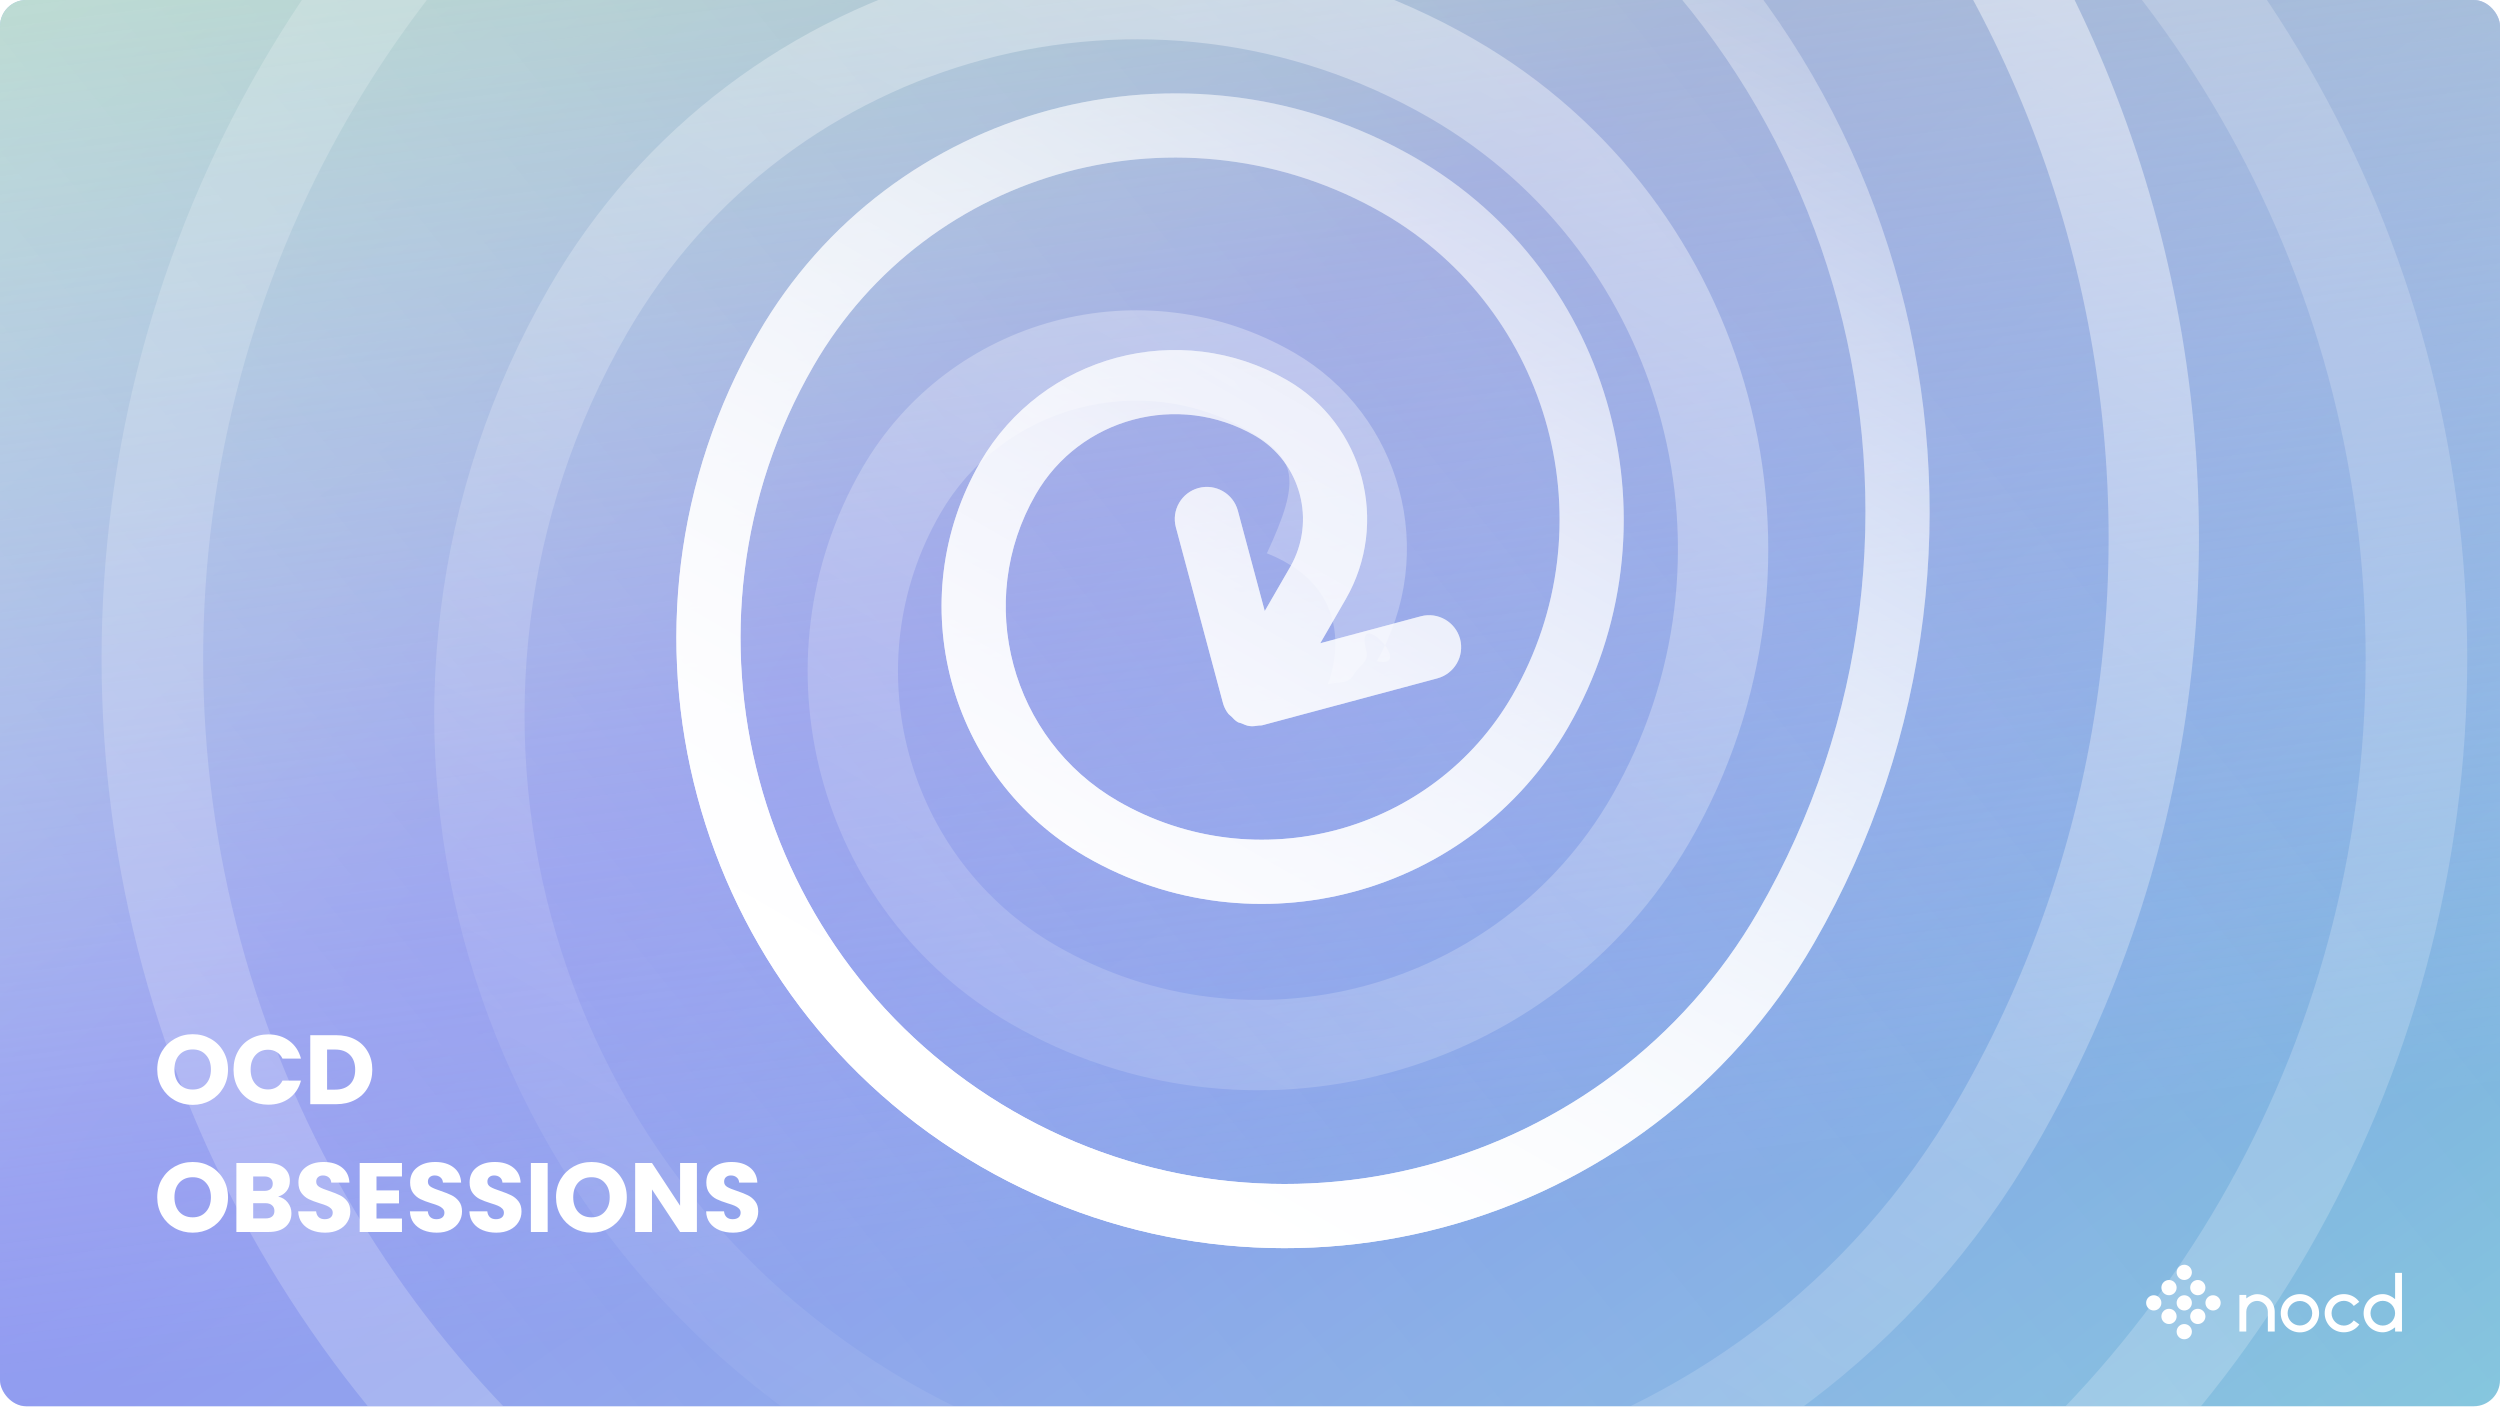
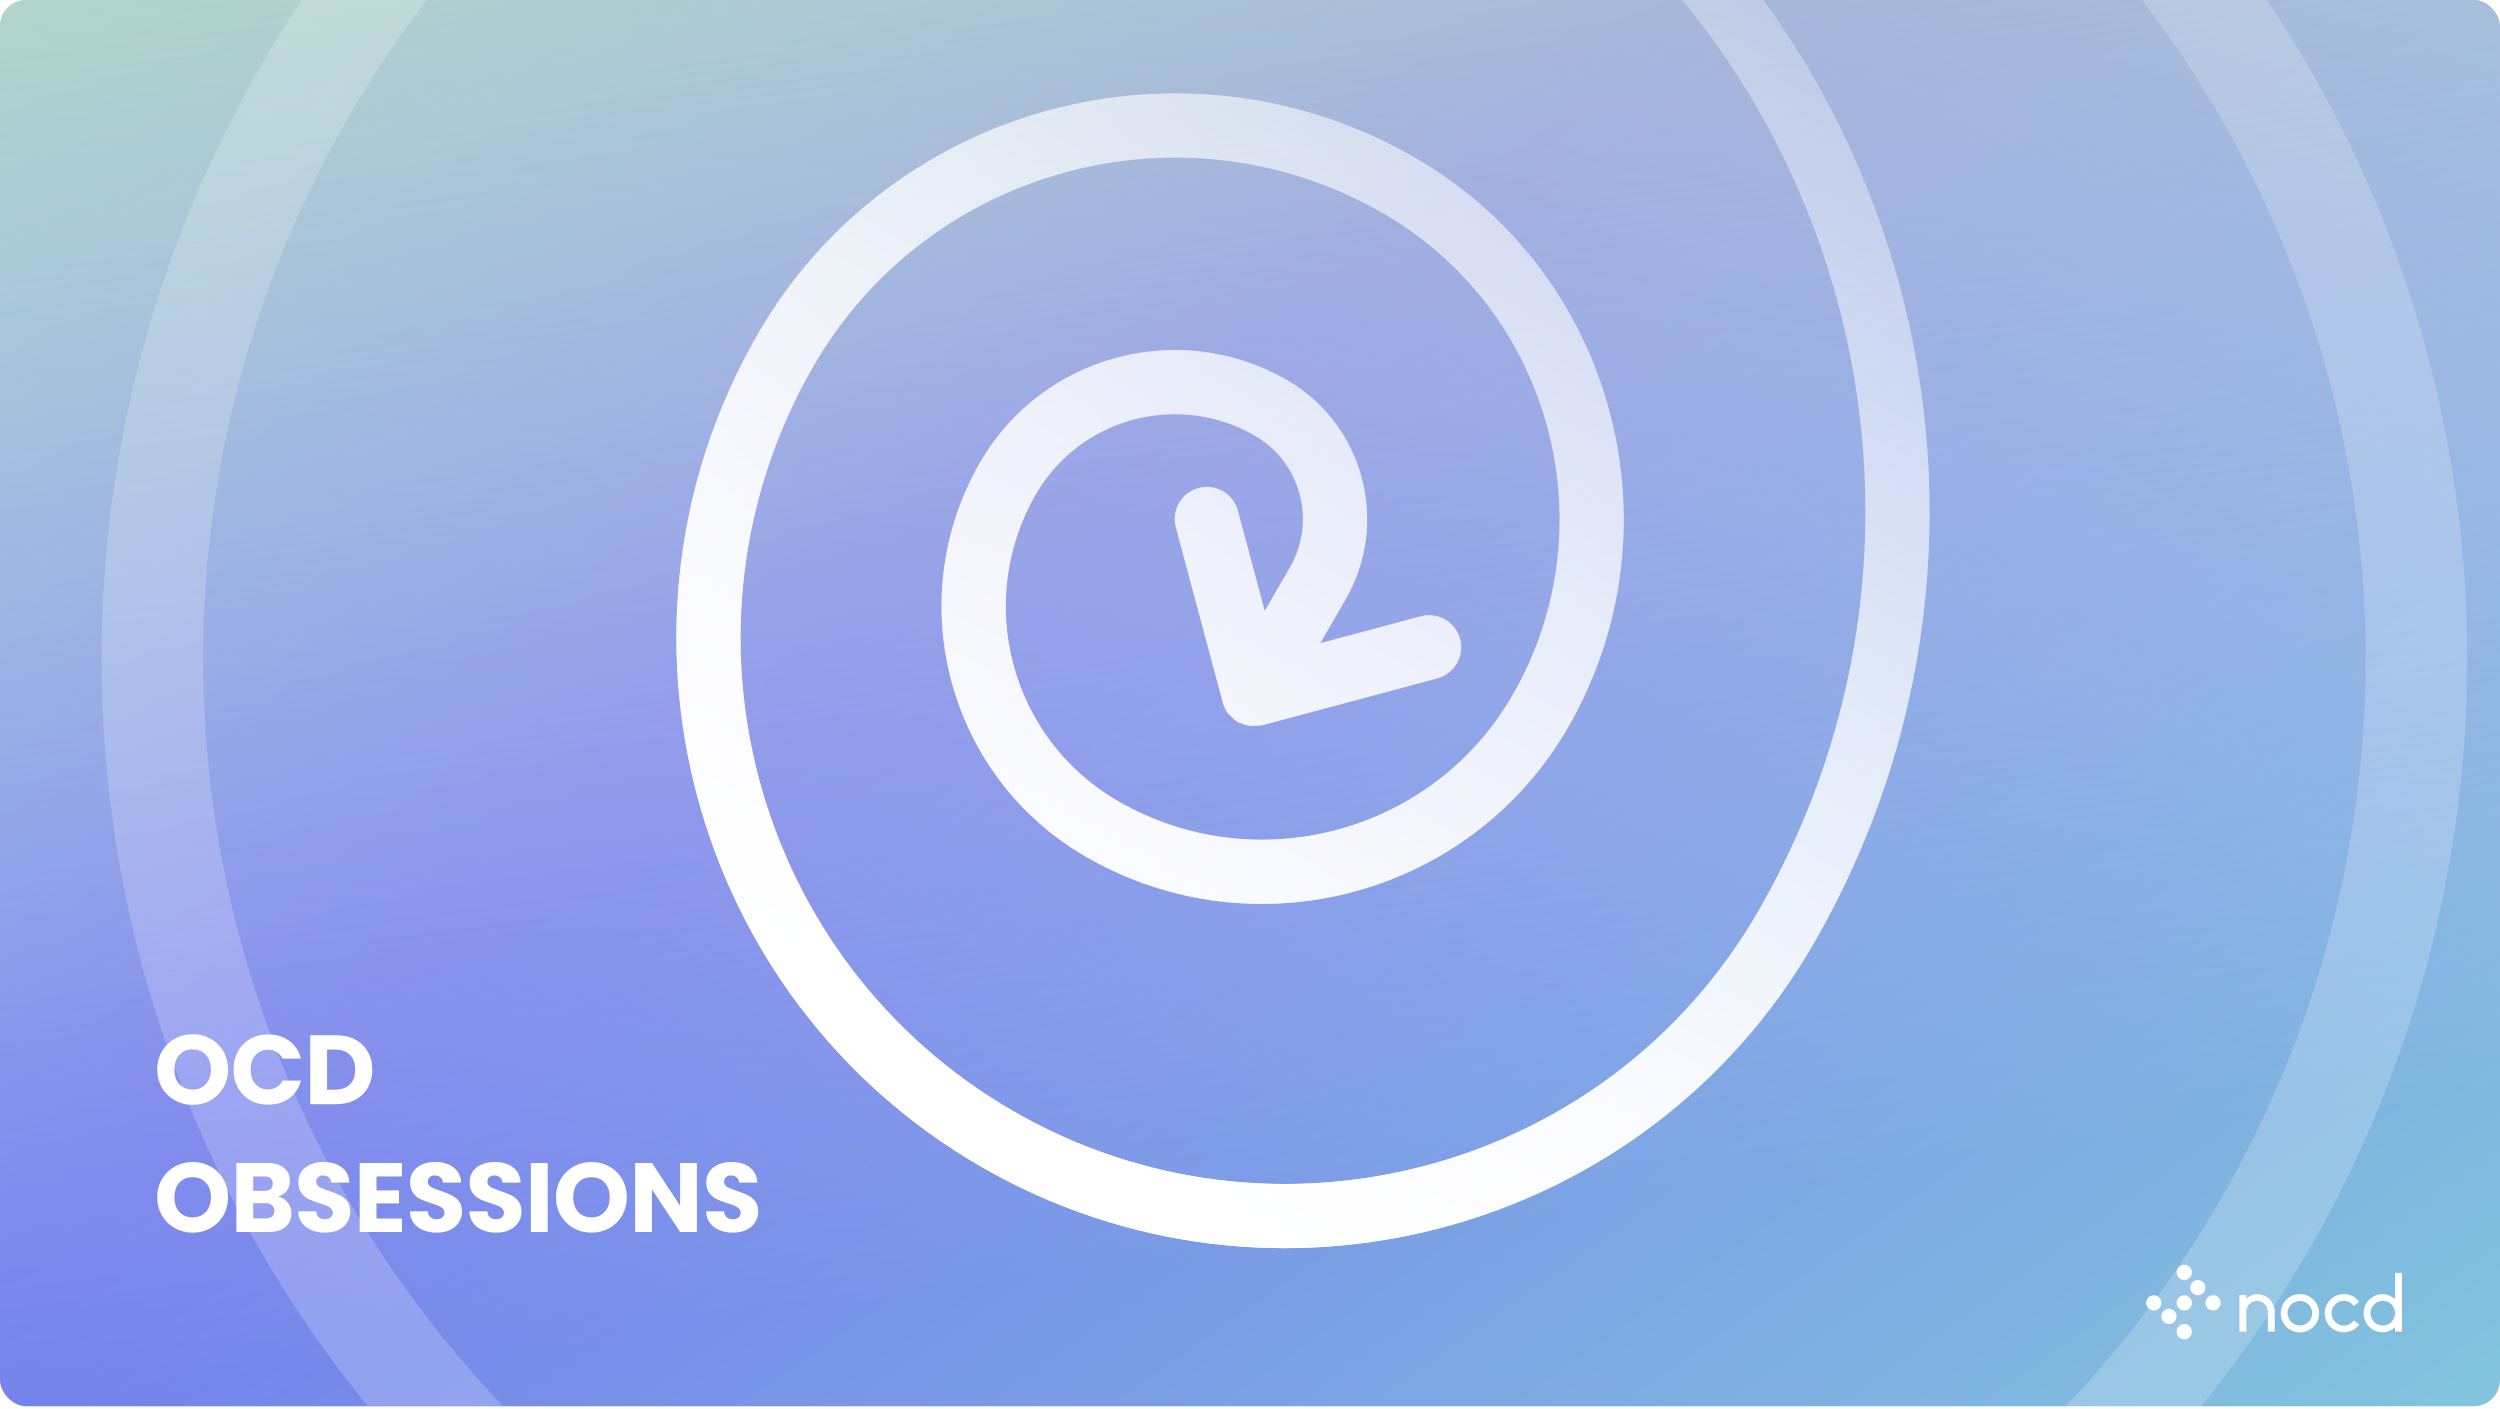
<svg xmlns="http://www.w3.org/2000/svg" width="763" height="430" viewBox="0 0 763 430" fill="none">
  <g clip-path="url(#clip0_100_353)">
    <rect width="763" height="429.188" rx="8" fill="white" />
    <rect width="763" height="429.188" rx="8" fill="url(#paint0_radial_100_353)" />
    <rect width="763" height="429.188" rx="8" fill="url(#paint1_linear_100_353)" />
-     <rect width="763" height="429.188" rx="8" fill="url(#paint2_linear_100_353)" fill-opacity="0.2" />
-     <circle cx="661.98" cy="392.98" r="2.327" fill="white" />
    <ellipse cx="670.77" cy="392.98" rx="2.327" ry="2.327" fill="white" />
    <circle cx="666.634" cy="388.327" r="2.327" fill="white" />
    <circle cx="666.634" cy="397.634" r="2.327" fill="white" />
    <ellipse cx="675.423" cy="397.634" rx="2.327" ry="2.327" fill="white" />
    <ellipse cx="666.634" cy="406.423" rx="2.327" ry="2.327" fill="white" />
    <circle cx="657.327" cy="397.634" r="2.327" fill="white" />
-     <circle cx="670.77" cy="401.77" r="2.327" fill="white" />
    <ellipse cx="661.98" cy="401.77" rx="2.327" ry="2.327" fill="white" />
    <path d="M692.685 396.547C691.66 395.523 690.295 394.986 688.856 394.986C687.661 394.986 686.515 395.547 685.563 396.279V395.206H683.466V406.375H685.563V400.376C685.563 398.547 687.051 397.035 688.856 397.035C690.685 397.035 692.148 398.547 692.148 400.376V406.375H694.245V400.376C694.245 398.912 693.684 397.571 692.685 396.547Z" fill="white" />
    <path d="M706.055 396.644C704.958 395.547 703.495 394.962 701.934 394.962C700.373 394.962 698.91 395.547 697.788 396.644C696.691 397.766 696.081 399.229 696.081 400.79C696.081 402.351 696.691 403.814 697.788 404.936C698.91 406.033 700.373 406.643 701.934 406.643C703.495 406.643 704.958 406.033 706.055 404.936C707.177 403.814 707.787 402.351 707.787 400.79C707.787 399.229 707.177 397.766 706.055 396.644ZM701.934 404.546C699.861 404.546 698.178 402.863 698.178 400.79C698.178 398.717 699.861 397.059 701.934 397.059C704.007 397.059 705.689 398.717 705.689 400.79C705.689 402.863 704.007 404.546 701.934 404.546Z" fill="white" />
    <path d="M718.369 402.985C717.686 403.936 716.588 404.57 715.345 404.57C713.272 404.57 711.589 402.863 711.589 400.79C711.589 398.717 713.272 397.01 715.345 397.01C716.588 397.01 717.686 397.644 718.369 398.571L720.051 397.327C719.881 397.083 719.686 396.864 719.466 396.644C718.369 395.547 716.906 394.962 715.345 394.962C713.784 394.962 712.296 395.547 711.199 396.644C710.101 397.766 709.492 399.229 709.492 400.79C709.492 402.351 710.101 403.814 711.199 404.936C712.296 406.033 713.784 406.619 715.345 406.619C716.906 406.619 718.369 406.033 719.466 404.936C719.686 404.716 719.881 404.473 720.076 404.229L718.369 402.985Z" fill="white" />
    <path d="M730.985 396.498C729.936 395.62 728.619 394.962 727.229 394.962C725.668 394.962 724.205 395.547 723.083 396.644C721.986 397.766 721.376 399.229 721.376 400.79C721.376 402.351 721.986 403.814 723.083 404.936C724.205 406.033 725.668 406.619 727.229 406.619C728.619 406.619 729.936 405.96 730.985 405.082V406.375H733.082V388.475H730.985V396.498ZM727.229 404.57C725.156 404.57 723.474 402.863 723.474 400.79C723.474 398.717 725.156 397.01 727.229 397.01C729.302 397.01 730.985 398.717 730.985 400.79C730.985 402.863 729.302 404.57 727.229 404.57Z" fill="white" />
    <g opacity="0.5" clip-path="url(#clip1_100_353)" filter="url(#filter0_f_100_353)">
-       <path d="M167.567 87.793C224.594 -10.981 351.314 -44.935 450.087 12.092C535.678 61.508 565.111 171.352 515.695 256.943C473.876 329.375 380.922 354.262 308.513 312.457C249.263 278.249 228.884 202.195 263.092 142.945C289.703 96.853 348.844 81.007 394.935 107.618C427.867 126.631 439.168 168.883 420.169 201.791C432.366 204.572 413.137 184.066 417.005 198.504C417.969 202.182 414.841 202.948 413.077 206.003C411.312 209.059 408.849 207.869 405.22 208.86C405.22 208.86 417.227 181.013 386.649 168.862C397.305 146.064 395.689 139.894 381.149 131.499C348.217 112.485 305.974 123.825 286.975 156.732C260.364 202.823 276.211 261.964 322.302 288.575C381.552 322.783 457.607 302.404 491.815 243.155C533.634 170.722 508.709 77.778 436.301 35.973C350.709 -13.443 240.865 15.989 191.449 101.58C126.825 213.513 165.312 357.146 277.244 421.771C389.176 486.395 532.81 447.908 597.434 335.976C692.475 171.361 635.88 -39.852 471.265 -134.892C464.674 -138.698 462.413 -147.135 466.219 -153.727C470.024 -160.318 478.462 -162.579 485.053 -158.773C662.827 -56.136 723.953 171.99 621.316 349.764C549.094 474.855 388.547 517.873 263.456 445.652C138.365 373.431 95.345 212.884 167.567 87.793Z" fill="url(#paint3_linear_100_353)" />
      <circle opacity="0.4" cx="392" cy="201" r="345.5" stroke="white" stroke-width="31" />
    </g>
    <g clip-path="url(#clip2_100_353)">
      <path d="M231.316 101.914C271.814 31.769 361.806 7.656 431.951 48.154C492.734 83.248 513.636 161.255 478.543 222.038C448.845 273.477 382.832 291.15 331.41 261.462C289.334 237.169 274.861 183.158 299.154 141.081C318.052 108.349 360.052 97.095 392.784 115.993C416.171 129.496 424.197 159.502 410.704 182.871L402.94 196.32L433.625 188.098C438.841 186.7 444.218 189.804 445.616 195.021C446.3 197.633 445.877 200.284 444.624 202.455C443.371 204.625 441.286 206.317 438.709 207.021L385.206 221.357C384.859 221.45 384.494 221.375 384.149 221.425C383.227 221.571 382.324 221.728 381.385 221.592C380.48 221.476 379.677 221.104 378.848 220.739C378.478 220.594 378.102 220.58 377.746 220.374C376.948 219.914 376.384 219.249 375.771 218.623C375.515 218.362 375.166 218.184 374.929 217.888C374.081 216.81 373.496 215.591 373.172 214.273L358.879 160.931C357.481 155.715 360.586 150.338 365.802 148.94C371.019 147.542 376.396 150.647 377.793 155.863L386.001 186.493L393.745 173.079C401.843 159.053 397.02 141.05 382.993 132.952C359.606 119.45 329.608 127.503 316.115 150.872C297.217 183.605 308.471 225.604 341.203 244.502C383.28 268.795 437.291 254.323 461.584 212.246C491.282 160.807 473.582 94.802 422.16 65.114C361.377 30.02 283.37 50.922 248.276 111.706C202.383 191.196 229.714 293.198 309.204 339.092C388.694 384.986 490.697 357.654 536.591 278.164C604.085 161.261 563.894 11.266 446.991 -56.228C442.31 -58.93 440.704 -64.922 443.407 -69.603C446.109 -74.284 452.101 -75.89 456.782 -73.187C583.03 -0.298 626.44 161.708 553.55 287.956C502.262 376.79 388.247 407.34 299.413 356.052C210.578 304.763 180.028 190.749 231.317 101.914L231.316 101.914Z" fill="url(#paint4_linear_100_353)" />
    </g>
    <g clip-path="url(#clip3_100_353)" filter="url(#filter1_f_100_353)">
-       <path d="M231.316 101.914C271.814 31.769 361.806 7.656 431.951 48.154C492.734 83.248 513.636 161.255 478.543 222.038C448.845 273.477 382.832 291.15 331.41 261.462C289.334 237.169 274.861 183.158 299.154 141.081C318.052 108.349 360.052 97.095 392.784 115.993C416.171 129.496 424.197 159.502 410.704 182.871L402.94 196.32L433.625 188.098C438.841 186.7 444.218 189.804 445.616 195.021C446.3 197.633 445.877 200.284 444.624 202.455C443.371 204.625 441.286 206.317 438.709 207.021L385.206 221.357C384.859 221.45 384.494 221.375 384.149 221.425C383.227 221.571 382.324 221.728 381.385 221.592C380.48 221.476 379.677 221.104 378.848 220.739C378.478 220.594 378.102 220.58 377.746 220.374C376.948 219.914 376.384 219.249 375.771 218.623C375.515 218.362 375.166 218.184 374.929 217.888C374.081 216.81 373.496 215.591 373.172 214.273L358.879 160.931C357.481 155.715 360.586 150.338 365.802 148.94C371.019 147.542 376.396 150.647 377.793 155.863L386.001 186.493L393.745 173.079C401.843 159.053 397.02 141.05 382.993 132.952C359.606 119.45 329.608 127.503 316.115 150.872C297.217 183.605 308.471 225.604 341.203 244.502C383.28 268.795 437.291 254.323 461.584 212.246C491.282 160.807 473.582 94.802 422.16 65.114C361.377 30.02 283.37 50.922 248.276 111.706C202.383 191.196 229.714 293.198 309.204 339.092C388.694 384.986 490.697 357.654 536.591 278.164C604.085 161.261 563.894 11.266 446.991 -56.228C442.31 -58.93 440.704 -64.922 443.407 -69.603C446.109 -74.284 452.101 -75.89 456.782 -73.187C583.03 -0.298 626.44 161.708 553.55 287.956C502.262 376.79 388.247 407.34 299.413 356.052C210.578 304.763 180.028 190.749 231.317 101.914L231.316 101.914Z" fill="url(#paint5_linear_100_353)" />
+       <path d="M231.316 101.914C271.814 31.769 361.806 7.656 431.951 48.154C492.734 83.248 513.636 161.255 478.543 222.038C448.845 273.477 382.832 291.15 331.41 261.462C289.334 237.169 274.861 183.158 299.154 141.081C318.052 108.349 360.052 97.095 392.784 115.993C416.171 129.496 424.197 159.502 410.704 182.871L402.94 196.32L433.625 188.098C438.841 186.7 444.218 189.804 445.616 195.021C446.3 197.633 445.877 200.284 444.624 202.455C443.371 204.625 441.286 206.317 438.709 207.021L385.206 221.357C384.859 221.45 384.494 221.375 384.149 221.425C380.48 221.476 379.677 221.104 378.848 220.739C378.478 220.594 378.102 220.58 377.746 220.374C376.948 219.914 376.384 219.249 375.771 218.623C375.515 218.362 375.166 218.184 374.929 217.888C374.081 216.81 373.496 215.591 373.172 214.273L358.879 160.931C357.481 155.715 360.586 150.338 365.802 148.94C371.019 147.542 376.396 150.647 377.793 155.863L386.001 186.493L393.745 173.079C401.843 159.053 397.02 141.05 382.993 132.952C359.606 119.45 329.608 127.503 316.115 150.872C297.217 183.605 308.471 225.604 341.203 244.502C383.28 268.795 437.291 254.323 461.584 212.246C491.282 160.807 473.582 94.802 422.16 65.114C361.377 30.02 283.37 50.922 248.276 111.706C202.383 191.196 229.714 293.198 309.204 339.092C388.694 384.986 490.697 357.654 536.591 278.164C604.085 161.261 563.894 11.266 446.991 -56.228C442.31 -58.93 440.704 -64.922 443.407 -69.603C446.109 -74.284 452.101 -75.89 456.782 -73.187C583.03 -0.298 626.44 161.708 553.55 287.956C502.262 376.79 388.247 407.34 299.413 356.052C210.578 304.763 180.028 190.749 231.317 101.914L231.316 101.914Z" fill="url(#paint5_linear_100_353)" />
    </g>
    <path d="M58.82 337.21C56.84 337.21 55.02 336.75 53.36 335.83C51.72 334.91 50.41 333.63 49.43 331.99C48.47 330.33 47.99 328.47 47.99 326.41C47.99 324.35 48.47 322.5 49.43 320.86C50.41 319.22 51.72 317.94 53.36 317.02C55.02 316.1 56.84 315.64 58.82 315.64C60.8 315.64 62.61 316.1 64.25 317.02C65.91 317.94 67.21 319.22 68.15 320.86C69.11 322.5 69.59 324.35 69.59 326.41C69.59 328.47 69.11 330.33 68.15 331.99C67.19 333.63 65.89 334.91 64.25 335.83C62.61 336.75 60.8 337.21 58.82 337.21ZM58.82 332.53C60.5 332.53 61.84 331.97 62.84 330.85C63.86 329.73 64.37 328.25 64.37 326.41C64.37 324.55 63.86 323.07 62.84 321.97C61.84 320.85 60.5 320.29 58.82 320.29C57.12 320.29 55.76 320.84 54.74 321.94C53.74 323.04 53.24 324.53 53.24 326.41C53.24 328.27 53.74 329.76 54.74 330.88C55.76 331.98 57.12 332.53 58.82 332.53ZM71.274 326.44C71.274 324.36 71.724 322.51 72.624 320.89C73.524 319.25 74.774 317.98 76.374 317.08C77.994 316.16 79.824 315.7 81.864 315.7C84.364 315.7 86.504 316.36 88.284 317.68C90.064 319 91.254 320.8 91.854 323.08L86.214 323.08C85.794 322.2 85.194 321.53 84.414 321.07C83.654 320.61 82.784 320.38 81.804 320.38C80.224 320.38 78.944 320.93 77.964 322.03C76.984 323.13 76.494 324.6 76.494 326.44C76.494 328.28 76.984 329.75 77.964 330.85C78.944 331.95 80.224 332.5 81.804 332.5C82.784 332.5 83.654 332.27 84.414 331.81C85.194 331.35 85.794 330.68 86.214 329.8L91.854 329.8C91.254 332.08 90.064 333.88 88.284 335.2C86.504 336.5 84.364 337.15 81.864 337.15C79.824 337.15 77.994 336.7 76.374 335.8C74.774 334.88 73.524 333.61 72.624 331.99C71.724 330.37 71.274 328.52 71.274 326.44ZM102.586 315.94C104.806 315.94 106.746 316.38 108.406 317.26C110.066 318.14 111.346 319.38 112.246 320.98C113.166 322.56 113.626 324.39 113.626 326.47C113.626 328.53 113.166 330.36 112.246 331.96C111.346 333.56 110.056 334.8 108.376 335.68C106.716 336.56 104.786 337 102.586 337L94.695 337L94.695 315.94L102.586 315.94ZM102.256 332.56C104.196 332.56 105.706 332.03 106.786 330.97C107.866 329.91 108.406 328.41 108.406 326.47C108.406 324.53 107.866 323.02 106.786 321.94C105.706 320.86 104.196 320.32 102.256 320.32L99.826 320.32L99.826 332.56L102.256 332.56ZM58.82 376.21C56.84 376.21 55.02 375.75 53.36 374.83C51.72 373.91 50.41 372.63 49.43 370.99C48.47 369.33 47.99 367.47 47.99 365.41C47.99 363.35 48.47 361.5 49.43 359.86C50.41 358.22 51.72 356.94 53.36 356.02C55.02 355.1 56.84 354.64 58.82 354.64C60.8 354.64 62.61 355.1 64.25 356.02C65.91 356.94 67.21 358.22 68.15 359.86C69.11 361.5 69.59 363.35 69.59 365.41C69.59 367.47 69.11 369.33 68.15 370.99C67.19 372.63 65.89 373.91 64.25 374.83C62.61 375.75 60.8 376.21 58.82 376.21ZM58.82 371.53C60.5 371.53 61.84 370.97 62.84 369.85C63.86 368.73 64.37 367.25 64.37 365.41C64.37 363.55 63.86 362.07 62.84 360.97C61.84 359.85 60.5 359.29 58.82 359.29C57.12 359.29 55.76 359.84 54.74 360.94C53.74 362.04 53.24 363.53 53.24 365.41C53.24 367.27 53.74 368.76 54.74 369.88C55.76 370.98 57.12 371.53 58.82 371.53ZM84.894 365.2C86.114 365.46 87.094 366.07 87.834 367.03C88.574 367.97 88.944 369.05 88.944 370.27C88.944 372.03 88.324 373.43 87.084 374.47C85.864 375.49 84.154 376 81.954 376L72.144 376L72.144 354.94L81.624 354.94C83.764 354.94 85.434 355.43 86.634 356.41C87.854 357.39 88.464 358.72 88.464 360.4C88.464 361.64 88.134 362.67 87.474 363.49C86.834 364.31 85.974 364.88 84.894 365.2ZM77.274 363.46L80.634 363.46C81.474 363.46 82.114 363.28 82.554 362.92C83.014 362.54 83.244 361.99 83.244 361.27C83.244 360.55 83.014 360 82.554 359.62C82.114 359.24 81.474 359.05 80.634 359.05L77.274 359.05L77.274 363.46ZM81.054 371.86C81.914 371.86 82.574 371.67 83.034 371.29C83.514 370.89 83.754 370.32 83.754 369.58C83.754 368.84 83.504 368.26 83.004 367.84C82.524 367.42 81.854 367.21 80.994 367.21L77.274 367.21L77.274 371.86L81.054 371.86ZM99.239 376.21C97.699 376.21 96.319 375.96 95.099 375.46C93.879 374.96 92.899 374.22 92.159 373.24C91.439 372.26 91.059 371.08 91.019 369.7L96.479 369.7C96.559 370.48 96.829 371.08 97.289 371.5C97.749 371.9 98.349 372.1 99.089 372.1C99.849 372.1 100.449 371.93 100.889 371.59C101.329 371.23 101.549 370.74 101.549 370.12C101.549 369.6 101.369 369.17 101.009 368.83C100.669 368.49 100.239 368.21 99.719 367.99C99.219 367.77 98.499 367.52 97.559 367.24C96.199 366.82 95.089 366.4 94.229 365.98C93.369 365.56 92.629 364.94 92.009 364.12C91.389 363.3 91.079 362.23 91.079 360.91C91.079 358.95 91.789 357.42 93.209 356.32C94.629 355.2 96.479 354.64 98.759 354.64C101.079 354.64 102.949 355.2 104.369 356.32C105.789 357.42 106.549 358.96 106.649 360.94L101.099 360.94C101.059 360.26 100.809 359.73 100.349 359.35C99.889 358.95 99.299 358.75 98.579 358.75C97.959 358.75 97.459 358.92 97.079 359.26C96.699 359.58 96.509 360.05 96.509 360.67C96.509 361.35 96.829 361.88 97.469 362.26C98.109 362.64 99.109 363.05 100.469 363.49C101.829 363.95 102.929 364.39 103.769 364.81C104.629 365.23 105.369 365.84 105.989 366.64C106.609 367.44 106.919 368.47 106.919 369.73C106.919 370.93 106.609 372.02 105.989 373C105.389 373.98 104.509 374.76 103.349 375.34C102.189 375.92 100.819 376.21 99.239 376.21ZM114.906 359.05L114.906 363.31L121.776 363.31L121.776 367.27L114.906 367.27L114.906 371.89L122.676 371.89L122.676 376L109.776 376L109.776 354.94L122.676 354.94L122.676 359.05L114.906 359.05ZM133.327 376.21C131.787 376.21 130.407 375.96 129.187 375.46C127.967 374.96 126.987 374.22 126.247 373.24C125.527 372.26 125.147 371.08 125.107 369.7L130.567 369.7C130.647 370.48 130.917 371.08 131.377 371.5C131.837 371.9 132.437 372.1 133.177 372.1C133.937 372.1 134.537 371.93 134.977 371.59C135.417 371.23 135.637 370.74 135.637 370.12C135.637 369.6 135.457 369.17 135.097 368.83C134.757 368.49 134.327 368.21 133.807 367.99C133.307 367.77 132.587 367.52 131.647 367.24C130.287 366.82 129.177 366.4 128.317 365.98C127.457 365.56 126.717 364.94 126.097 364.12C125.477 363.3 125.167 362.23 125.167 360.91C125.167 358.95 125.877 357.42 127.297 356.32C128.717 355.2 130.567 354.64 132.847 354.64C135.167 354.64 137.037 355.2 138.457 356.32C139.877 357.42 140.637 358.96 140.737 360.94L135.187 360.94C135.147 360.26 134.897 359.73 134.437 359.35C133.977 358.95 133.387 358.75 132.667 358.75C132.047 358.75 131.547 358.92 131.167 359.26C130.787 359.58 130.597 360.05 130.597 360.67C130.597 361.35 130.917 361.88 131.557 362.26C132.197 362.64 133.197 363.05 134.557 363.49C135.917 363.95 137.017 364.39 137.857 364.81C138.717 365.23 139.457 365.84 140.077 366.64C140.697 367.44 141.007 368.47 141.007 369.73C141.007 370.93 140.697 372.02 140.077 373C139.477 373.98 138.597 374.76 137.437 375.34C136.277 375.92 134.907 376.21 133.327 376.21ZM151.484 376.21C149.944 376.21 148.564 375.96 147.344 375.46C146.124 374.96 145.144 374.22 144.404 373.24C143.684 372.26 143.304 371.08 143.264 369.7L148.724 369.7C148.804 370.48 149.074 371.08 149.534 371.5C149.994 371.9 150.594 372.1 151.334 372.1C152.094 372.1 152.694 371.93 153.134 371.59C153.574 371.23 153.794 370.74 153.794 370.12C153.794 369.6 153.614 369.17 153.254 368.83C152.914 368.49 152.484 368.21 151.964 367.99C151.464 367.77 150.744 367.52 149.804 367.24C148.444 366.82 147.334 366.4 146.474 365.98C145.614 365.56 144.874 364.94 144.254 364.12C143.634 363.3 143.324 362.23 143.324 360.91C143.324 358.95 144.034 357.42 145.454 356.32C146.874 355.2 148.724 354.64 151.004 354.64C153.324 354.64 155.194 355.2 156.614 356.32C158.034 357.42 158.794 358.96 158.894 360.94L153.344 360.94C153.304 360.26 153.054 359.73 152.594 359.35C152.134 358.95 151.544 358.75 150.824 358.75C150.204 358.75 149.704 358.92 149.324 359.26C148.944 359.58 148.754 360.05 148.754 360.67C148.754 361.35 149.074 361.88 149.714 362.26C150.354 362.64 151.354 363.05 152.714 363.49C154.074 363.95 155.174 364.39 156.014 364.81C156.874 365.23 157.614 365.84 158.234 366.64C158.854 367.44 159.164 368.47 159.164 369.73C159.164 370.93 158.854 372.02 158.234 373C157.634 373.98 156.754 374.76 155.594 375.34C154.434 375.92 153.064 376.21 151.484 376.21ZM167.151 354.94L167.151 376L162.021 376L162.021 354.94L167.151 354.94ZM180.529 376.21C178.549 376.21 176.729 375.75 175.069 374.83C173.429 373.91 172.119 372.63 171.139 370.99C170.179 369.33 169.699 367.47 169.699 365.41C169.699 363.35 170.179 361.5 171.139 359.86C172.119 358.22 173.429 356.94 175.069 356.02C176.729 355.1 178.549 354.64 180.529 354.64C182.509 354.64 184.319 355.1 185.959 356.02C187.619 356.94 188.919 358.22 189.859 359.86C190.819 361.5 191.299 363.35 191.299 365.41C191.299 367.47 190.819 369.33 189.859 370.99C188.899 372.63 187.599 373.91 185.959 374.83C184.319 375.75 182.509 376.21 180.529 376.21ZM180.529 371.53C182.209 371.53 183.549 370.97 184.549 369.85C185.569 368.73 186.079 367.25 186.079 365.41C186.079 363.55 185.569 362.07 184.549 360.97C183.549 359.85 182.209 359.29 180.529 359.29C178.829 359.29 177.469 359.84 176.449 360.94C175.449 362.04 174.949 363.53 174.949 365.41C174.949 367.27 175.449 368.76 176.449 369.88C177.469 370.98 178.829 371.53 180.529 371.53ZM212.693 376L207.563 376L198.983 363.01L198.983 376L193.853 376L193.853 354.94L198.983 354.94L207.563 367.99L207.563 354.94L212.693 354.94L212.693 376ZM223.731 376.21C222.191 376.21 220.811 375.96 219.591 375.46C218.371 374.96 217.391 374.22 216.651 373.24C215.931 372.26 215.551 371.08 215.511 369.7L220.971 369.7C221.051 370.48 221.321 371.08 221.781 371.5C222.241 371.9 222.841 372.1 223.581 372.1C224.341 372.1 224.941 371.93 225.381 371.59C225.821 371.23 226.041 370.74 226.041 370.12C226.041 369.6 225.861 369.17 225.501 368.83C225.161 368.49 224.731 368.21 224.211 367.99C223.711 367.77 222.991 367.52 222.051 367.24C220.691 366.82 219.581 366.4 218.721 365.98C217.861 365.56 217.121 364.94 216.501 364.12C215.881 363.3 215.571 362.23 215.571 360.91C215.571 358.95 216.281 357.42 217.701 356.32C219.121 355.2 220.971 354.64 223.251 354.64C225.571 354.64 227.441 355.2 228.861 356.32C230.281 357.42 231.041 358.96 231.141 360.94L225.591 360.94C225.551 360.26 225.301 359.73 224.841 359.35C224.381 358.95 223.791 358.75 223.071 358.75C222.451 358.75 221.951 358.92 221.571 359.26C221.191 359.58 221.001 360.05 221.001 360.67C221.001 361.35 221.321 361.88 221.961 362.26C222.601 362.64 223.601 363.05 224.961 363.49C226.321 363.95 227.421 364.39 228.261 364.81C229.121 365.23 229.861 365.84 230.481 366.64C231.101 367.44 231.411 368.47 231.411 369.73C231.411 370.93 231.101 372.02 230.481 373C229.881 373.98 229.001 374.76 227.841 375.34C226.681 375.92 225.311 376.21 223.731 376.21Z" fill="white" />
  </g>
  <defs>
    <filter id="filter0_f_100_353" x="-287.879" y="-538.878" width="1399.79" height="1399.79" filterUnits="userSpaceOnUse" color-interpolation-filters="sRGB">
      <feFlood flood-opacity="0" result="BackgroundImageFix" />
      <feBlend mode="normal" in="SourceGraphic" in2="BackgroundImageFix" result="shape" />
      <feGaussianBlur stdDeviation="33.515" result="effect1_foregroundBlur_100_353" />
    </filter>
    <filter id="filter1_f_100_353" x="57" y="-194" width="710.032" height="710.032" filterUnits="userSpaceOnUse" color-interpolation-filters="sRGB">
      <feFlood flood-opacity="0" result="BackgroundImageFix" />
      <feBlend mode="normal" in="SourceGraphic" in2="BackgroundImageFix" result="shape" />
      <feGaussianBlur stdDeviation="17" result="effect1_foregroundBlur_100_353" />
    </filter>
    <radialGradient id="paint0_radial_100_353" cx="0" cy="0" r="1" gradientUnits="userSpaceOnUse" gradientTransform="translate(479.499 37.5) rotate(54.704) scale(578.918 7600.5)">
      <stop stop-color="#7279EE" />
      <stop offset="1" stop-color="#86D4D9" />
    </radialGradient>
    <linearGradient id="paint1_linear_100_353" x1="290.5" y1="-328" x2="382" y2="383" gradientUnits="userSpaceOnUse">
      <stop stop-color="#BAEB8F" />
      <stop offset="1" stop-color="white" stop-opacity="0" />
    </linearGradient>
    <linearGradient id="paint2_linear_100_353" x1="579.5" y1="82.5" x2="146" y2="429" gradientUnits="userSpaceOnUse">
      <stop stop-color="white" stop-opacity="0" />
      <stop offset="1" stop-color="white" />
    </linearGradient>
    <linearGradient id="paint3_linear_100_353" x1="580.579" y1="-103.622" x2="263.456" y2="445.652" gradientUnits="userSpaceOnUse">
      <stop stop-color="white" />
      <stop offset="1" stop-color="white" stop-opacity="0.1" />
    </linearGradient>
    <linearGradient id="paint4_linear_100_353" x1="524.621" y1="-34.021" x2="299.412" y2="356.052" gradientUnits="userSpaceOnUse">
      <stop stop-color="white" stop-opacity="0.1" />
      <stop offset="1" stop-color="white" />
    </linearGradient>
    <linearGradient id="paint5_linear_100_353" x1="524.621" y1="-34.021" x2="299.412" y2="356.052" gradientUnits="userSpaceOnUse">
      <stop stop-color="white" stop-opacity="0.1" />
      <stop offset="1" stop-color="white" />
    </linearGradient>
    <clipPath id="clip0_100_353">
      <rect width="763" height="429.188" rx="8" fill="white" />
    </clipPath>
    <clipPath id="clip1_100_353">
      <rect width="926.579" height="926.579" fill="white" transform="matrix(-0.5 0.866 0.866 0.5 242.44 -471.849)" />
    </clipPath>
    <clipPath id="clip2_100_353">
      <rect width="470" height="470" fill="white" transform="matrix(-0.5 0.866 0.866 0.5 326 -160)" />
    </clipPath>
    <clipPath id="clip3_100_353">
      <rect width="470" height="470" fill="white" transform="matrix(-0.5 0.866 0.866 0.5 326 -160)" />
    </clipPath>
  </defs>
</svg>